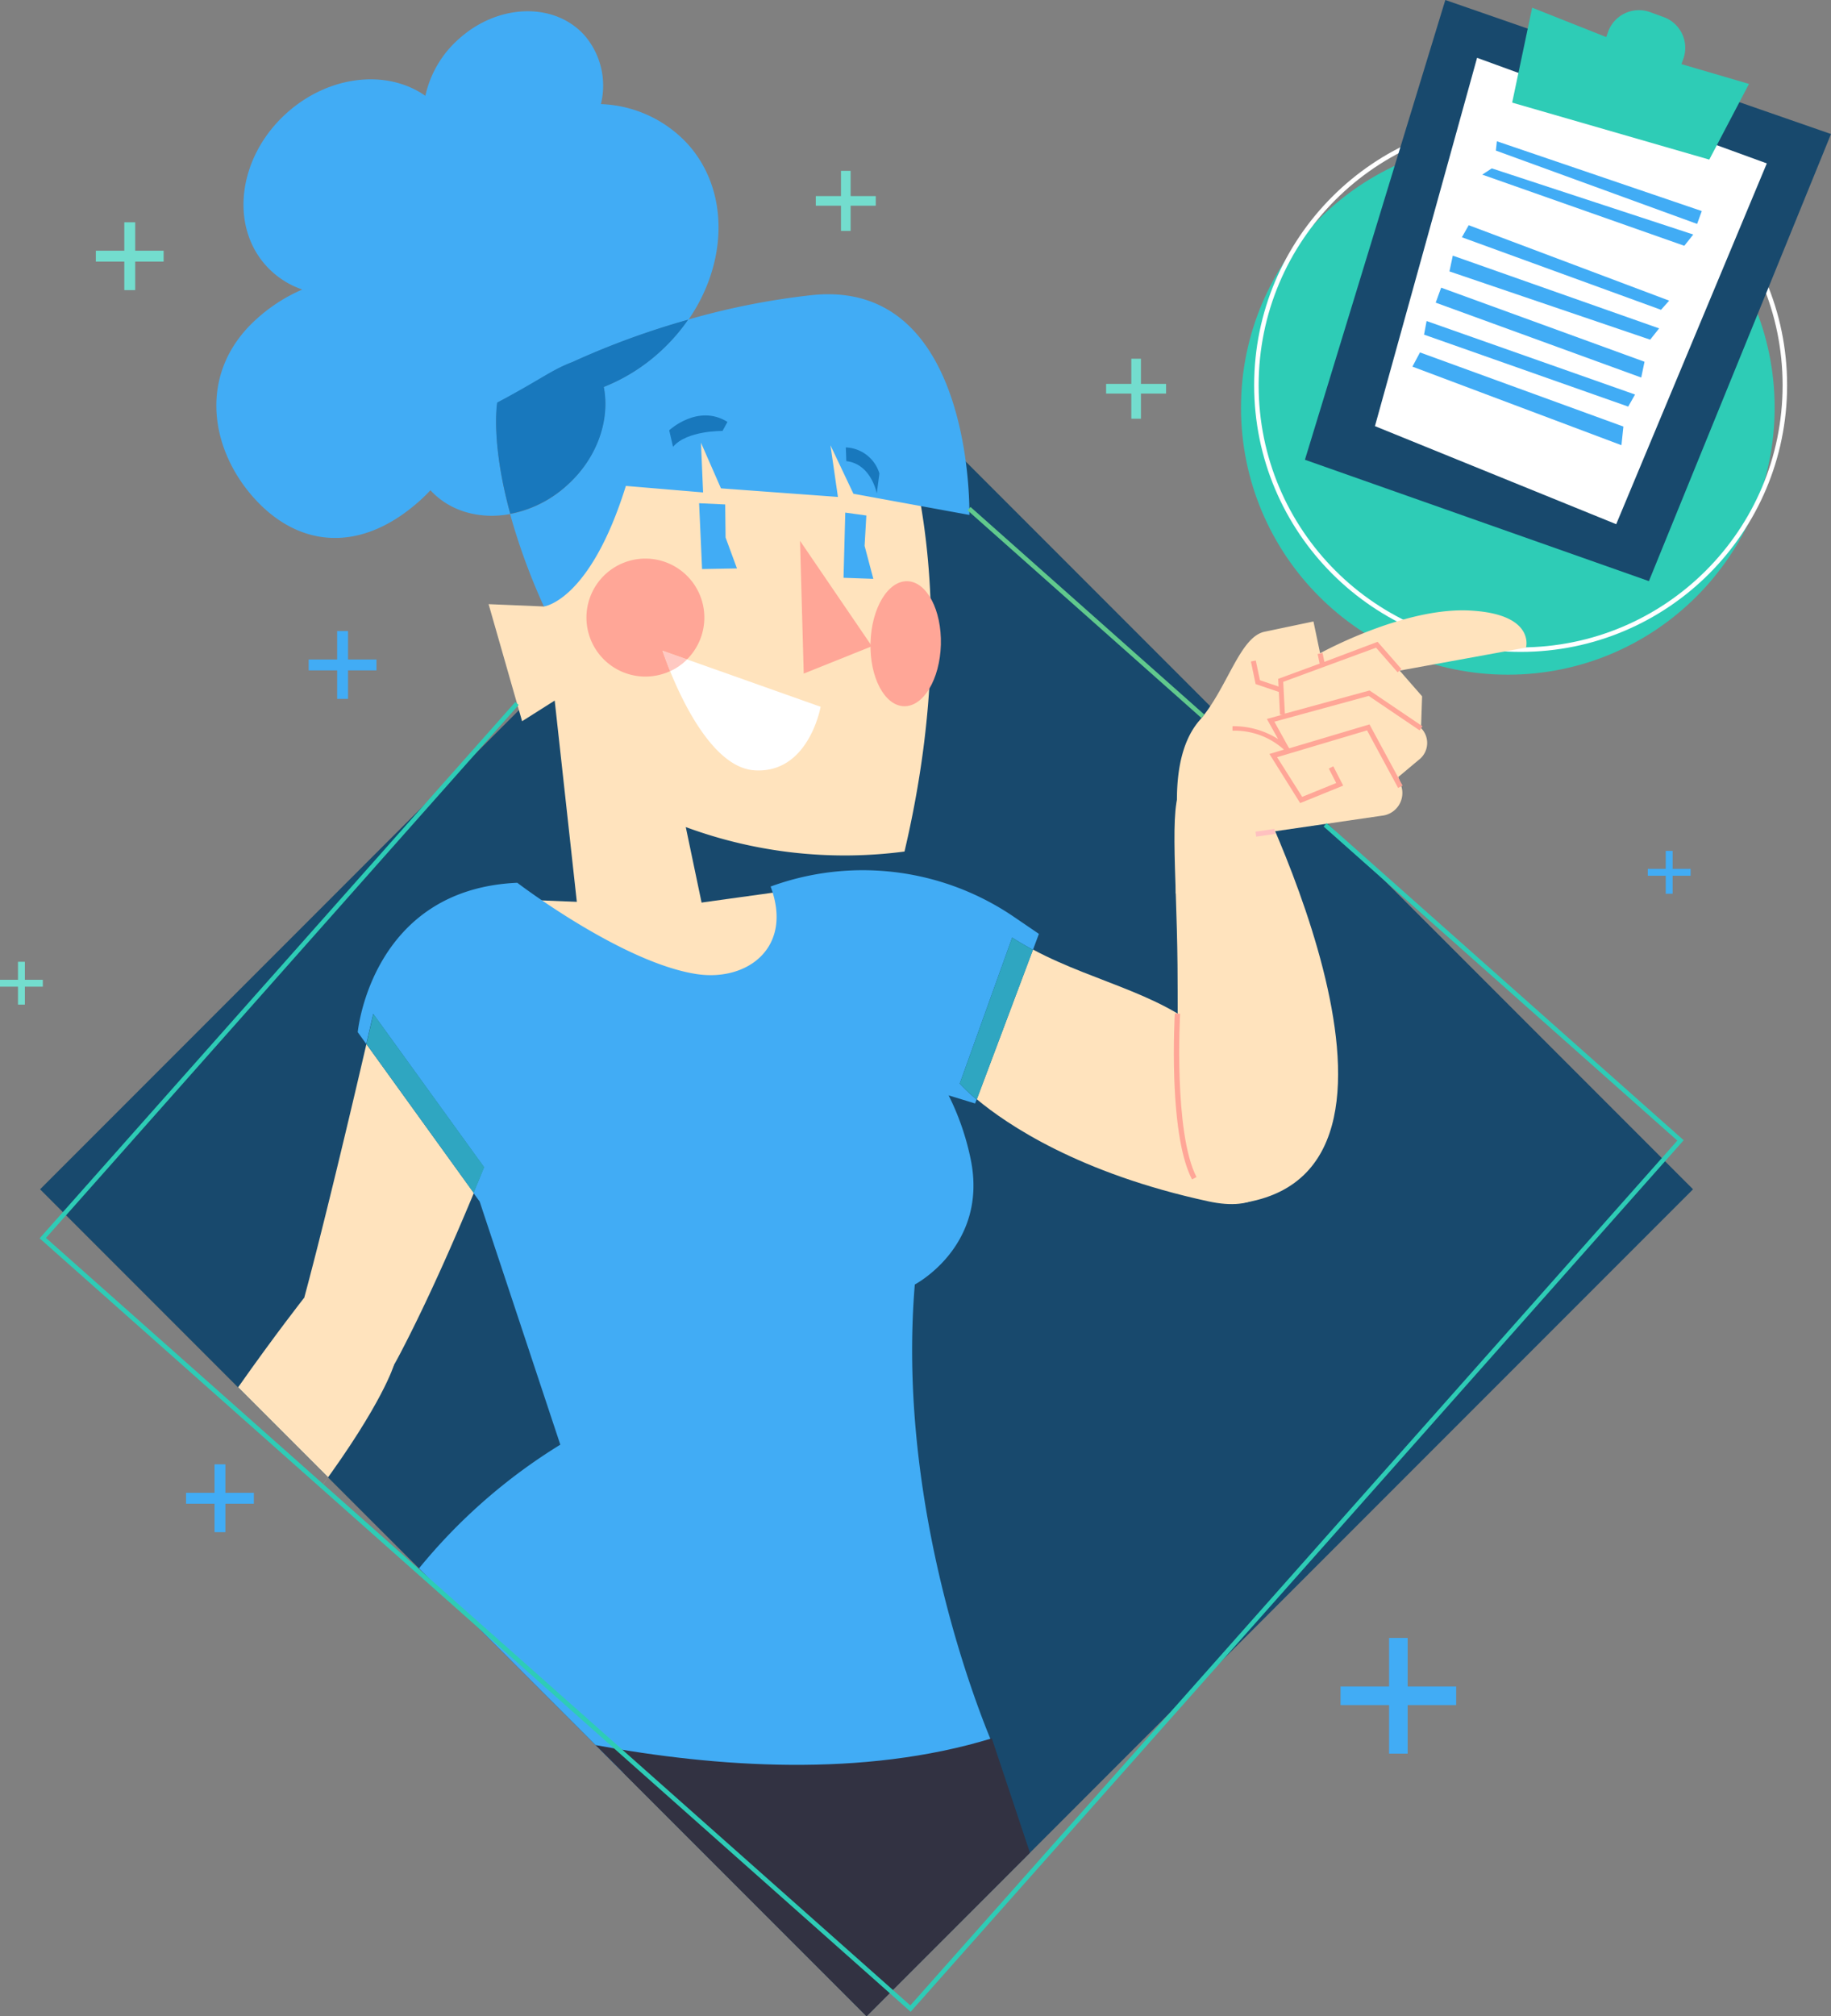
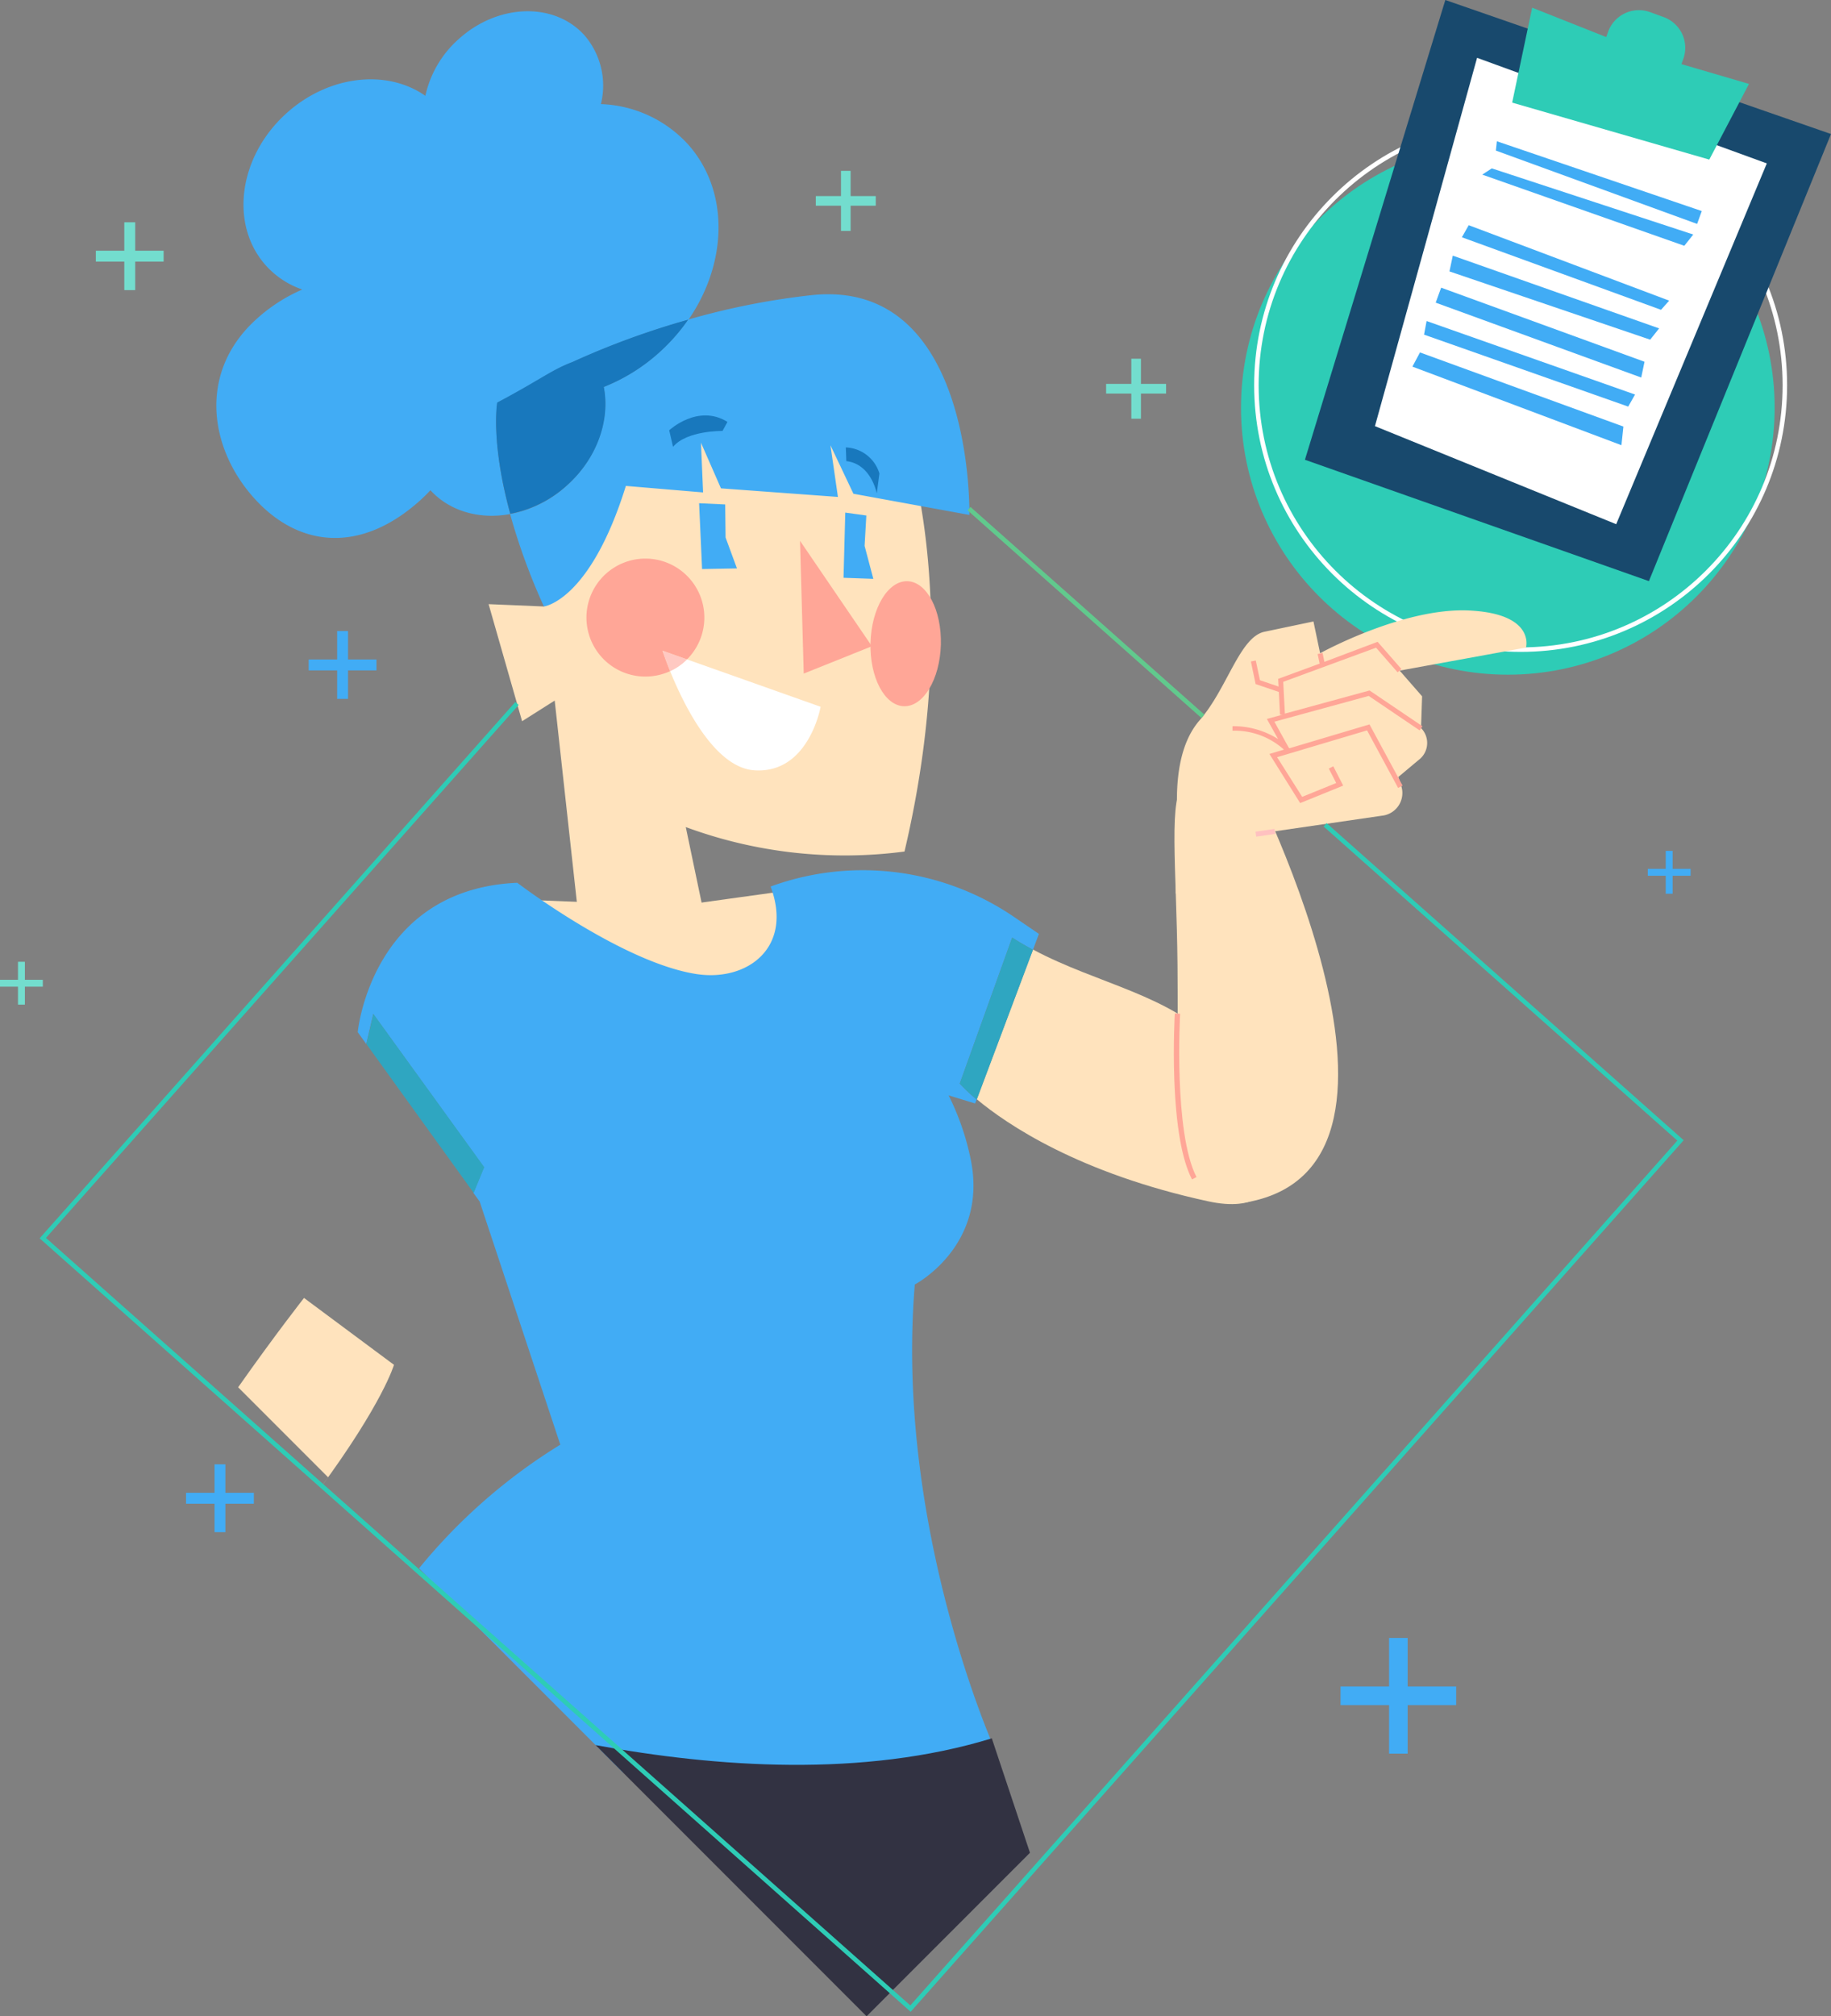
<svg xmlns="http://www.w3.org/2000/svg" viewBox="0 0 346 380.79">
  <rect x="0" y="0" width="346" height="380.79" fill="#808080" stroke="none" />
  <defs>
    <style>.cls-1{isolation:isolate;}.cls-2{fill:#2eccb6;}.cls-12,.cls-14,.cls-3,.cls-9{fill:none;}.cls-3{stroke:#fff;}.cls-12,.cls-14,.cls-3{stroke-miterlimit:10;}.cls-14,.cls-3{stroke-width:0.85px;}.cls-4{fill:#fff;}.cls-5{fill:#18496d;}.cls-6{fill:#41acf5;}.cls-7{fill:#ffe3bd;}.cls-8{fill:#2fa6c1;}.cls-10{fill:#ffa697;}.cls-11{fill:#1878bd;}.cls-12{stroke:#ffc1c0;stroke-width:0.95px;mix-blend-mode:multiply;}.cls-13{fill:#323242;}.cls-14{stroke:#61c98d;}.cls-15{fill:#73ddce;}.cls-16{fill:#ffc9c2;}</style>
  </defs>
  <g class="cls-1">
    <g id="Layer_2" data-name="Layer 2">
      <g id="Layer_1-2" data-name="Layer 1">
        <circle class="cls-2" cx="284.93" cy="77" r="50.42" />
        <circle class="cls-3" cx="287.35" cy="72.76" r="49.93" />
        <g id="Documento">
          <polygon class="cls-4" points="276.11 4.85 340.07 28.14 308.05 100.89 256.88 83.81 276.11 4.85" />
          <path class="cls-5" d="M326.94,18.69c-1.63,2.61-3.23,5.23-4.69,7.94l11.62,4.23L305.41,99,259.82,80.48l19.3-69.56,9.44,3.44c.68-2.77,1.31-5.56,1.82-8.37L273.12,0,246.59,86.83l65,22.92L346,25.31Z" />
          <polygon class="cls-6" points="320.7 42.29 282.67 28.44 282.86 26.68 321.58 39.86 320.7 42.29" />
          <polygon class="cls-6" points="318.28 46.42 280.1 32.98 281.9 31.8 319.97 44.29 318.28 46.42" />
          <polygon class="cls-6" points="313.88 58.51 276.25 44.81 277.54 42.53 315.42 56.78 313.88 58.51" />
          <polygon class="cls-6" points="311.83 64.15 273.9 51.26 274.53 48.28 313.52 62.02 311.83 64.15" />
          <polygon class="cls-6" points="310.14 71.3 271.3 57.16 272.33 54.33 310.76 68.32 310.14 71.3" />
          <polygon class="cls-6" points="307.68 76.79 269.1 63.2 269.58 60.63 308.97 74.51 307.68 76.79" />
          <polygon class="cls-6" points="306.4 84.08 266.9 69.24 268.33 66.56 306.77 80.56 306.4 84.08" />
          <path class="cls-2" d="M317.74,12.11l.34-.95a6.18,6.18,0,0,0-3.69-7.93l-2.58-.94A6.19,6.19,0,0,0,303.88,6l-.35,1-14-5.55-3.78,17.93L323,30.14l7.5-14.29Z" />
        </g>
-         <rect class="cls-5" x="53.32" y="114.17" width="220.87" height="220.87" transform="translate(-110.86 181.58) rotate(-45)" />
        <path class="cls-7" d="M95.34,169.77s24.83,18.12,41.07,16.56c22.76-2.19,14.32-18.39,14.32-18.39L128,171.09Z" />
-         <path class="cls-7" d="M56.68,248.05c-5.14,18.41,6.45,25,6.45,25a76.18,76.18,0,0,0,12.41-17.27c5.72-10.9,11.17-23.67,14-30.47L69.24,197.18C66.61,208.5,60.6,234,56.68,248.05Z" />
        <path class="cls-7" d="M229.94,197.33c-8.64-9.45-22.48-11.44-34.74-18l-10.62,28.27c5.69,4.75,19.32,14,43.73,19.28C246.43,230.83,243.19,211.82,229.94,197.33Z" />
        <path class="cls-6" d="M181.36,204.65l9.91-27.58c1.29.83,2.6,1.59,3.93,2.3l1.12-3-4.7-3.2a50.72,50.72,0,0,0-46-5.74c4.3,11.48-4.36,18-14,16.53-14.1-2.16-33.87-17.24-33.87-17.24-27.62,1.21-30.15,28.21-30.15,28.21l1.61,2.24,1.32-5.68,20.92,28.94s-.73,1.84-2,4.85l1.19,1.64,15.24,45.92A106.16,106.16,0,0,0,79.18,296.2l38.5,38.51c20.24,3.13,44.74,3.36,70.19-4.62,0,0-18.8-41.94-15-87.5,0,0,14-7.32,10.53-23.8a48.92,48.92,0,0,0-4.14-11.92l5,1.53.29-.76A31.5,31.5,0,0,1,181.36,204.65Z" />
        <path class="cls-8" d="M70.56,191.5l-1.32,5.68,20.27,28.11c1.24-3,2-4.85,2-4.85Z" />
        <path class="cls-8" d="M191.27,177.07l-9.91,27.58a31.5,31.5,0,0,0,3.22,3l10.62-28.27C193.87,178.66,192.56,177.9,191.27,177.07Z" />
        <path class="cls-9" d="M105.94,272.85,90.7,226.93l-1.49-2.06a308.9,308.9,0,0,1-13.67,30.89c-.36.68-.73,1.35-1.11,2h0S72.55,264.33,62,279L79.18,296.2A106.16,106.16,0,0,1,105.94,272.85Z" />
        <polygon class="cls-9" points="132.01 342.54 129.1 343.09 128.52 345.55 134.22 351.25 132.01 342.54" />
        <path class="cls-7" d="M168.81,76.23s14.55,31.78,2.11,84.59a86.72,86.72,0,0,1-41.33-4.62l3.77,18-5.91,2.8-18.12-3.69-4.51-41-6.16,3.9L92.33,114.1l10.49.44,16.93-38.95,30.5-5.92Z" />
        <polygon class="cls-10" points="151.18 102.14 164.76 122.05 151.88 127.21 151.18 102.14" />
        <polygon class="cls-6" points="137.04 95.27 137.11 101.51 139.26 107.35 132.67 107.47 132.11 95.04 137.04 95.27" />
        <polygon class="cls-6" points="163.71 97.36 163.38 103.09 165.03 109.32 159.4 109.12 159.73 96.81 163.71 97.36" />
        <path class="cls-6" d="M153.37,55.74A139.56,139.56,0,0,0,130,60.37a35.28,35.28,0,0,1-5.4,6.14,34.78,34.78,0,0,1-10.54,6.57c1.22,6.23-1.23,13.46-6.94,18.61a22.11,22.11,0,0,1-10.73,5.39,119.31,119.31,0,0,0,6.39,17.46s8.71-1,15.49-22.77L132.86,93l-.4-9.39,3.78,8.62,22.1,1.62-1.41-9.76,4.34,9.16,21.91,4S184.18,52.48,153.37,55.74Z" />
        <ellipse class="cls-10" cx="171.15" cy="121.58" rx="11.81" ry="6.65" transform="translate(44.98 289.37) rotate(-88.45)" />
        <path class="cls-11" d="M137.47,79.68l-.94,1.71s-6.74-.12-9.35,3l-.72-3.13S131.88,76.2,137.47,79.68Z" />
        <path class="cls-11" d="M159.93,87.09l-.1-2.59a6.91,6.91,0,0,1,6.35,4.92l-.5,3.77S164.66,87.63,159.93,87.09Z" />
        <path class="cls-7" d="M234.94,144.05s39.84,75.87.71,83c-14.72,2.7-12.89-18.37-13.14-44.8-.17-18.28-1.82-32.41,1.37-34C231.71,144.43,234.94,144.05,234.94,144.05Z" />
        <path class="cls-7" d="M222.18,168.79l.22-17.68c0-6.23,1.23-11.58,4.3-15.09,5.23-6,7.55-15.72,12.25-16.71l9.25-1.94,1.26,6s15.7-8.69,28.21-8.07,10.7,7,10.7,7l-23.88,4.35,4.24,4.85-.2,6h0a4,4,0,0,1-.42,6l-3.87,3.24.6,1.85a4.31,4.31,0,0,1-3.68,5.46l-23.85,3.47Z" />
        <line class="cls-12" x1="240.9" y1="157.02" x2="237.31" y2="157.54" />
        <path class="cls-10" d="M240.82,136.3l17.82-4.87,9.63,6.51.53-.78-10-6.76-16,4.37-.31-6,17.54-6.45,4.07,4.65.72-.62-4.5-5.14L250.27,125l-.35-1.68-.93.2.38,1.81-7.84,2.88.08,1.45-3.52-1.19-.79-3.73-.92.19.89,4.26,4.39,1.49.22,4.3.45,0-2.93.8,2.12,3.8a15.75,15.75,0,0,0-8.62-2.43V138a13.9,13.9,0,0,1,9.72,3.57l-2.74.82,5.81,9.28,8.13-3.3-1.87-3.65-.85.43,1.4,2.73-6.43,2.61L241.33,143l17-5.06,5.87,10.87.84-.45-6.25-11.55-15.14,4.51-.13-.14Z" />
        <path class="cls-10" d="M223,191.46l-1-.06c0,.06-.33,5.7-.1,12.34.32,8.94,1.45,15.34,3.35,19l.85-.44C221.76,213.84,223,191.68,223,191.46Z" />
        <path class="cls-13" d="M194.63,349.91l-7.21-21.61c-24.3,7.45-52.16,5.47-74.87,1.28l51.21,51.21Z" />
        <path class="cls-7" d="M62,279c-.49.69-1,1.41-1.55,2.13,11.93-16.19,14-23.37,14-23.37l-17-12.63S52,252.05,45,262Z" />
        <line class="cls-14" x1="183.11" y1="96.06" x2="227.31" y2="135.28" />
        <polygon class="cls-2" points="172.09 379.94 171.77 379.66 7.49 233.87 7.77 233.55 97.38 132.58 98.01 133.14 8.69 233.79 172.02 378.74 316.96 215.41 250.13 156.1 250.69 155.46 318.16 215.34 317.88 215.66 172.09 379.94" />
        <polygon class="cls-15" points="165.49 37.03 160.74 37.03 160.74 32.27 158.92 32.27 158.92 37.03 154.16 37.03 154.16 38.85 158.92 38.85 158.92 43.61 160.74 43.61 160.74 38.85 165.49 38.85 165.49 37.03" />
        <polygon class="cls-6" points="71.14 124.55 65.77 124.55 65.77 119.18 63.71 119.18 63.71 124.55 58.33 124.55 58.33 126.61 63.71 126.61 63.71 131.99 65.77 131.99 65.77 126.61 71.14 126.61 71.14 124.55" />
        <polygon class="cls-6" points="319.47 164.09 316.07 164.09 316.07 160.7 314.77 160.7 314.77 164.09 311.38 164.09 311.38 165.39 314.77 165.39 314.77 168.79 316.07 168.79 316.07 165.39 319.47 165.39 319.47 164.09" />
        <polygon class="cls-15" points="30.92 47.35 25.55 47.35 25.55 41.98 23.49 41.98 23.49 47.35 18.11 47.35 18.11 49.41 23.49 49.41 23.49 54.79 25.55 54.79 25.55 49.41 30.92 49.41 30.92 47.35" />
        <polygon class="cls-6" points="275.17 318.51 266 318.51 266 309.34 262.49 309.34 262.49 318.51 253.32 318.51 253.32 322.02 262.49 322.02 262.49 331.19 266 331.19 266 322.02 275.17 322.02 275.17 318.51" />
        <polygon class="cls-15" points="209.02 74.33 213.78 74.33 213.78 79.08 215.6 79.08 215.6 74.33 220.35 74.33 220.35 72.5 215.6 72.5 215.6 67.75 213.78 67.75 213.78 72.5 209.02 72.5 209.02 74.33" />
        <polygon class="cls-15" points="8.09 185.04 4.7 185.04 4.7 181.64 3.4 181.64 3.4 185.04 0 185.04 0 186.34 3.4 186.34 3.4 189.73 4.7 189.73 4.7 186.34 8.09 186.34 8.09 185.04" />
        <polygon class="cls-6" points="47.97 281.93 42.59 281.93 42.59 276.55 40.54 276.55 40.54 281.93 35.16 281.93 35.16 283.99 40.54 283.99 40.54 289.36 42.59 289.36 42.59 283.99 47.97 283.99 47.97 281.93" />
        <path class="cls-4" d="M129.82,124.53a11.08,11.08,0,0,1-3.19,2.22c2.56,6.32,8.37,18.23,15.92,18.73,10.29.69,12.52-12,12.52-12Z" />
        <path class="cls-10" d="M129.82,124.53a11.14,11.14,0,1,0-3.19,2.22c-.93-2.3-1.44-3.86-1.44-3.86Z" />
        <path class="cls-16" d="M125.19,122.89s.51,1.56,1.44,3.86a11.08,11.08,0,0,0,3.19-2.22Z" />
        <path class="cls-6" d="M94,76.05c8.24-4.35,10.22-6.15,14.21-7.66a151.36,151.36,0,0,1,21.88-8c7.46-10.79,7.76-24.45-.15-33.21a23.42,23.42,0,0,0-16.39-7.52,14.54,14.54,0,0,0-3.11-13c-5.69-6.31-16.32-6-23.75.71A20,20,0,0,0,80.38,18.1C73.11,13,62.1,14.2,54.12,21.4c-9.07,8.19-10.79,21.07-3.84,28.78a16.43,16.43,0,0,0,6.84,4.5,31.33,31.33,0,0,0-8.61,5.54c-11.14,10-9,24.41-.49,33.86s20.26,10.44,31.4.4q1-.92,1.92-1.89c3.75,4.07,9.42,5.54,15.09,4.49C92.66,83.33,94,76.05,94,76.05Z" />
        <path class="cls-11" d="M114.1,73.08a34.78,34.78,0,0,0,10.54-6.57,35.28,35.28,0,0,0,5.4-6.14,151.36,151.36,0,0,0-21.88,8c-4,1.51-6,3.31-14.21,7.66,0,0-1.29,7.28,2.48,21a22.11,22.11,0,0,0,10.73-5.39C112.87,86.54,115.32,79.31,114.1,73.08Z" />
      </g>
    </g>
  </g>
</svg>